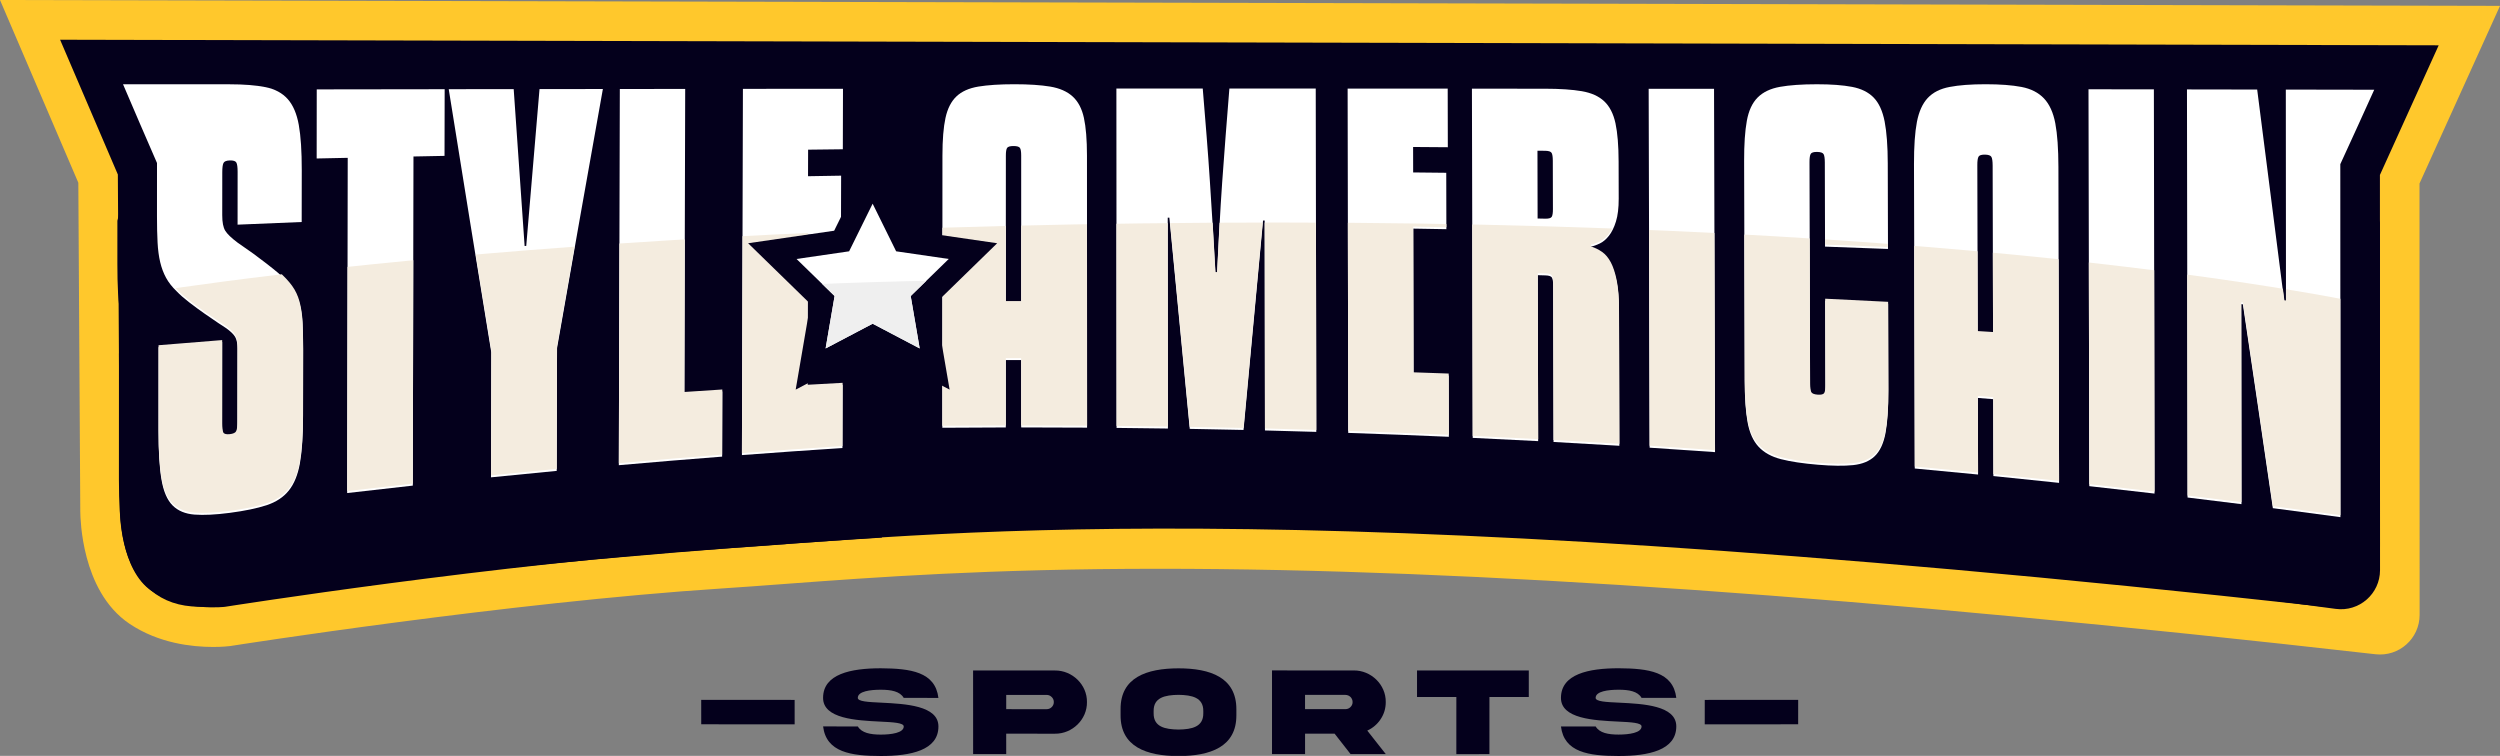
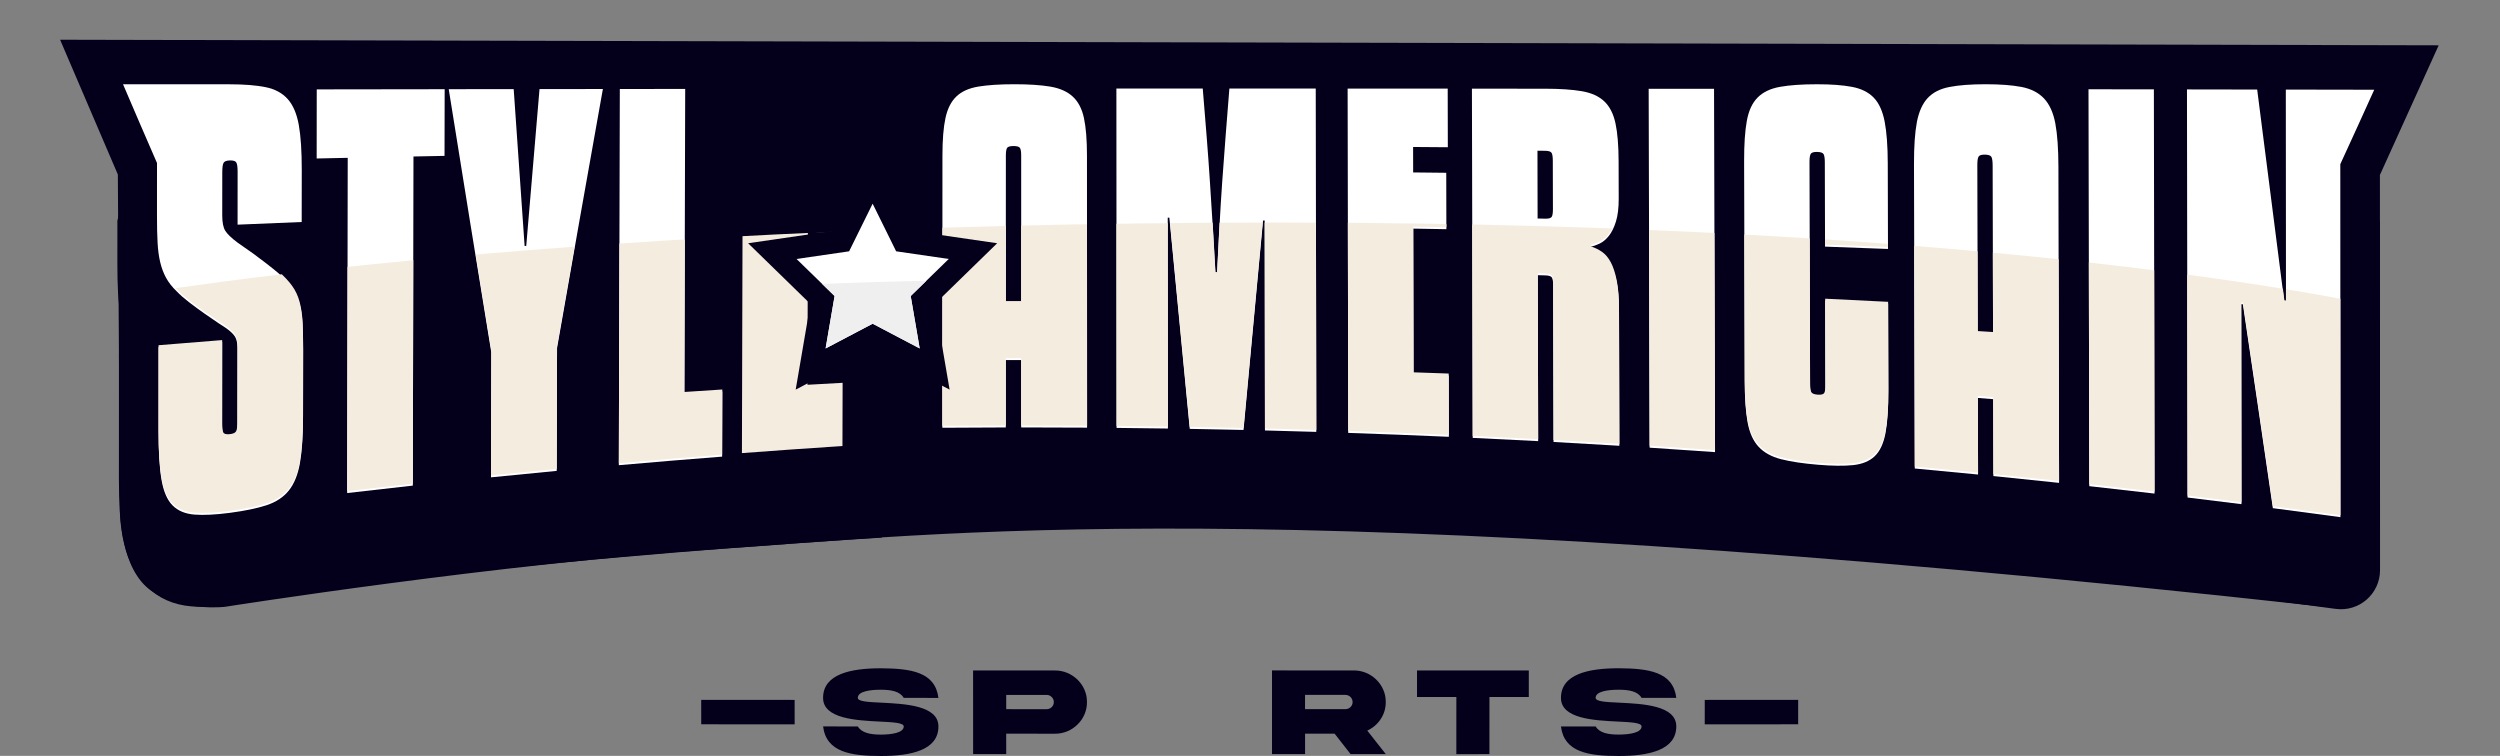
<svg xmlns="http://www.w3.org/2000/svg" xmlns:xlink="http://www.w3.org/1999/xlink" version="1.1" x="0px" y="0px" viewBox="0 0 1263.07 381.89" style="enable-background:new 0 0 1263.07 381.89;" xml:space="preserve">
  <rect x="0" y="0" width="1263.07" height="381.89" fill="#808080" stroke="none" />
  <style type="text/css">
	.st0{display:none;}
	.st1{display:inline;}
	.st2{display:inline;fill:#FFC82C;}
	.st3{display:inline;fill:#04001C;}
	.st4{fill:#04001C;}
	.st5{fill:#FFC82C;stroke:#FFC82C;stroke-width:20;stroke-miterlimit:10;}
	.st6{fill:#FFFFFF;}
	.st7{clip-path:url(#SVGID_00000031896210720808622260000001217204384355052945_);}
	.st8{fill:#F4ECDF;}
	.st9{clip-path:url(#SVGID_00000109740761500901039810000002610126428313354392_);fill:#EFEFEF;}
</style>
  <g id="Backcolors">
</g>
  <g id="Text_black" class="st0">
    <g class="st1">
      <g>
        <path d="M1350.92,22.58l-97.24-0.15l-26.68-0.04v0l-18.96-0.02l-4.32-0.01v0l-49.75-0.06l0.01,2.32     c-3.21-1.37-6.68-2.4-10.43-3.05c-5.93-1.01-12.96-1.51-21.52-1.51c-8.49,0-15.5,0.48-21.45,1.47     c-8.62,1.44-15.79,4.81-21.35,10.01c-0.09-0.08-0.17-0.18-0.26-0.26c-5.53-5.05-12.62-8.34-21.09-9.78     c-5.78-0.98-12.67-1.45-21.07-1.45c-8.71,0-15.84,0.46-21.79,1.4c-3.68,0.59-7.09,1.53-10.24,2.78l-0.01-2.1l-73.03-0.06     l0.01,4.19c-3.26-1.29-6.81-2.26-10.65-2.85c-5.89-0.91-12.98-1.35-21.69-1.35l-29.19-0.02v0l-12.19-0.01l-15.58-0.01v0     l-38.89-0.02v0l-10.47,0l-13.42-0.01v0l-57.96-0.02L662.87,22l0,2.07c-3.23-1.24-6.72-2.16-10.49-2.73     c-5.8-0.86-12.69-1.28-21.08-1.28c-8.39,0-15.28,0.42-21.09,1.28c-8.48,1.26-15.58,4.28-21.12,8.98     c-5.92,5.03-9.95,11.8-11.99,20.14c-1.42,5.79-2.11,12.86-2.11,21.68l-0.07,142.44l20.16-0.15c10.6-0.08,21.35-0.13,31.95-0.14     l3.96-0.01l4.72,0c10.67,0,21.51,0.03,32.23,0.09l7.21,0.04l7.65,0.07c8.62,0.07,17.23,0.17,25.85,0.28l5.86,0.08l5.13,0.08     c9.02,0.14,18.05,0.3,27.07,0.48l5.27,0.11l5.52,0.12c8.62,0.19,17.23,0.4,25.84,0.63l7.89,0.21l8.18,0.24     c16.8,0.5,33.84,1.09,50.66,1.74l6.13,0.24l5.87,0.24c10.91,0.45,21.99,0.94,32.95,1.46l7.73,0.37     c10.98,0.53,22.13,1.11,33.14,1.71l7.76,0.42l7.48,0.43c10.95,0.63,22.03,1.3,32.93,1.99l21.33,1.35l0-1.51     c2.73,1.18,5.68,2.13,8.82,2.85c5.86,1.34,12.94,2.3,21.64,2.95c4.52,0.33,8.68,0.5,12.37,0.5c3.13,0,6.04-0.12,8.68-0.36     c3.33-0.31,6.46-0.92,9.38-1.83l0.01,1.85l18.31,1.5c10.56,0.87,21.28,1.78,31.87,2.71l7.71,0.68c10.93,0.98,22.05,2,33.07,3.05     l7.82,0.75l7.38,0.72c10.93,1.07,21.98,2.19,32.85,3.32l8.15,0.85l8.47,0.91c8.98,0.96,18.11,1.97,27.15,2.98l7.76,0.87     l8.03,0.93c11.29,1.3,22.73,2.66,34.01,4.03l22.42,2.73l-0.06-176.35c5.01-9.71,10.04-19.53,14.97-29.26L1350.92,22.58z" />
      </g>
      <polygon points="458.81,167.21 356.99,220.73 376.44,107.36 294.07,27.07 407.9,10.53 458.81,-92.62 509.71,10.53 623.55,27.07     541.18,107.36 560.62,220.73   " />
      <path d="M335.67,126.85l0.11-37.75l0.82-0.01l0.2-66.99l-79.71,0.06v0l-2,0l-8.85,0.01v0l-26.37,0.02l0,0l-14.07,0.02l-21.74,0.02    v0l-48.49,0.05v0l-18.83,0.02l-23.09,0.03l0,0l-61.73,0.08c-1.1-0.28-2.22-0.53-3.37-0.73c-6.02-1.08-13.18-1.61-21.89-1.61H-78.8    l13.76,28.66c5,10.41,10.1,20.94,15.19,31.34l-0.01,19.33c0,4.93,0.11,9.31,0.34,13.01c0.29,4.71,0.93,8.87,1.95,12.7    c1.17,4.42,2.92,8.56,5.2,12.29c0.34,0.55,0.69,1.1,1.05,1.64l-7.74,0.57l-0.02,56.73c0,10.46,0.61,18.73,1.88,25.27    c1.86,9.6,5.86,17.2,11.86,22.56c6.07,5.45,13.82,8.54,23.04,9.18c1.75,0.12,3.61,0.18,5.56,0.18c0,0,0,0,0,0    c4.67,0,9.88-0.34,15.92-1.04c8.78-1.02,15.93-2.36,21.89-4.09c5.79-1.69,10.84-4.21,15.15-7.5l-0.01,5.04l22.11-2.29    c10.94-1.14,22.06-2.26,33.05-3.33l18.01-1.76v-0.01l21.34-1.93c10.97-0.99,22.1-1.96,33.08-2.89l15.66-1.32l15.6-1.23    c17.26-1.36,34.76-2.65,52-3.84l5.16-0.36l4.79-0.32c16.8-1.13,33.83-2.2,50.6-3.17l18.79-1.09l0.2-68.27L318.86,155l0.08-27.75    L335.67,126.85z" />
    </g>
  </g>
  <g id="Layer_7" class="st0">
    <polygon class="st2" points="458.81,189.8 330.43,257.29 354.95,114.34 251.09,13.11 394.62,-7.75 458.81,-137.81 523,-7.75    666.53,13.11 562.67,114.34 587.18,257.29  " />
    <path class="st2" d="M-6.74,273.55c-2.4,0-4.74-0.08-6.94-0.23c-13.77-0.96-25.54-5.76-35.01-14.25   c-9.32-8.33-15.43-19.66-18.14-33.65c-1.52-7.82-2.25-17.33-2.25-29.09l0.03-75.31l0.3-0.02c-0.33-2.37-0.57-4.82-0.73-7.38   c-0.25-4.1-0.38-8.89-0.38-14.23l0-14.7c-4.42-9.07-8.86-18.23-13.21-27.31l-27.52-57.31H6.65c9.91,0,18.23,0.63,25.43,1.93   c0.7,0.13,1.4,0.26,2.1,0.41l33.74-0.04l0,0l87.65-0.11v0.01l28.47-0.03l60.57-0.06l0,0.01l112.25-0.09l-0.32,106.8l-0.82,0.01   l-0.07,24.32l1.02-0.05l-0.32,108.13l-37.57,2.18c-16.72,0.97-33.69,2.03-50.42,3.16l-4.79,0.32l-5.12,0.35   c-17.15,1.18-34.58,2.47-51.81,3.83l-15.55,1.22l-15.6,1.32c-10.95,0.92-22.04,1.89-32.96,2.88l-19.77,1.79l-19.44,1.9   c-10.99,1.07-22.07,2.19-32.93,3.32l-31.03,3.22c-0.89,0.3-1.78,0.58-2.69,0.84c-7.05,2.05-15.28,3.6-25.17,4.75   C4.68,273.16-1.29,273.55-6.74,273.55z" />
    <path class="st2" d="M1296.46,274.32c-11.19-1.36-22.59-2.71-33.89-4.01l-8.04-0.93l-7.71-0.87c-8.96-1.01-18.07-2.01-27.05-2.97   l-8.47-0.91l-8.09-0.84c-10.83-1.13-21.85-2.24-32.73-3.31l-7.38-0.73l-7.77-0.74c-10.94-1.04-22.03-2.07-32.95-3.04l-7.7-0.68   c-10.53-0.92-21.21-1.83-31.74-2.69l-21.92-1.8c-0.76,0.1-1.53,0.18-2.3,0.25c-3.25,0.3-6.78,0.45-10.52,0.45   c-4.18,0-8.84-0.19-13.85-0.56c-9.71-0.72-17.77-1.83-24.62-3.4c-0.95-0.22-1.89-0.45-2.82-0.7l-24.14-1.53   c-10.84-0.69-21.88-1.36-32.81-1.99l-7.48-0.43l-7.7-0.42c-11.02-0.6-22.13-1.18-33.02-1.71l-7.71-0.37   c-10.96-0.52-22-1.01-32.81-1.45l-5.87-0.24l-6.09-0.24c-16.74-0.65-33.72-1.24-50.47-1.74l-8.18-0.24l-7.83-0.21   c-8.58-0.23-17.17-0.44-25.75-0.63l-5.52-0.12l-5.22-0.1c-8.99-0.18-17.98-0.34-26.97-0.48l-5.13-0.08l-5.82-0.08   c-8.58-0.11-17.17-0.21-25.75-0.28l-7.65-0.07l-7.15-0.04c-10.69-0.06-21.49-0.09-32.11-0.09l-4.72,0l-3.93,0.01   c-10.61,0.02-21.32,0.06-31.84,0.14l-40.32,0.3L555,72.14c0.01-10.42,0.88-19.06,2.68-26.42c3.06-12.52,9.27-22.83,18.47-30.64   c8.43-7.15,18.9-11.7,31.12-13.51c6.79-1.01,14.65-1.5,24.03-1.5c9.38,0,17.23,0.49,24.01,1.49c0.88,0.13,1.74,0.28,2.61,0.44   l63.79,0.01l81.86,0.02l95.86,0.05c4.41,0,8.48,0.11,12.25,0.33l0-0.32l97.72,0.07c0.82-0.16,1.64-0.31,2.47-0.44   c7.01-1.11,15.16-1.65,24.93-1.65c9.53,0,17.51,0.57,24.4,1.73c6.54,1.11,12.56,3.02,18.03,5.72c5.47-2.7,11.5-4.6,18.04-5.7   c7.05-1.18,15.14-1.75,24.75-1.75c9.69,0,17.84,0.59,24.89,1.79c0.77,0.13,1.54,0.28,2.3,0.44l104.5,0.14l129.76,0.19l-29.42,58   c-4.21,8.29-8.5,16.7-12.81,25.06l0.06,194.08L1296.46,274.32z" />
  </g>
  <g id="back_black">
</g>
  <g id="Layer_8">
</g>
  <g id="Layer_9" class="st0">
    <path class="st2" d="M1317.62,334.33c-185.23-34.66-461.92-43.8-682.27-47.89c-7.27-0.14-15.09-0.2-23.23-0.2   c-207.05,0-625.44,43.79-629.65,44.23l-9.73,1.02l-6.78-7.06c-1.53-1.59-3.87-3.44-6.35-5.41c-9.84-7.79-26.32-20.84-26.8-47.99   l-3.35-181.55l-38.51-88.97l29.96-0.45c188.14-2.82,389.63-4.24,598.89-4.24c470.48,0,828.44,7.27,832,7.35l30.55,0.63   l-40.97,88.76l-0.1,156.81l0.03,89.39L1317.62,334.33z" />
-     <path class="st3" d="M-47.2,270.68c0.42,23.51,17.58,29.49,27.58,39.9c0,0,454.69-47.86,655.34-44.13   c200.66,3.73,490.5,11.73,685.58,48.23l-0.02-65.31l0.1-161.19l30-65c0,0-688.35-14.2-1430.18-3.1l28.18,65.1L-47.2,270.68z" />
  </g>
  <g id="Text_black_00000065761426668802235210000007844292624737501352_" class="st0">
    <g class="st1">
      <path class="st4" d="M1261.92,22.89l-97.24-0.16l-26.68-0.04v0l-18.96-0.03l-4.32-0.01v0l-49.75-0.07l0.01,2.61    c-3.21-1.54-6.68-2.7-10.43-3.42c-5.93-1.14-12.96-1.69-21.52-1.69c-8.49,0-15.5,0.54-21.45,1.66    c-8.62,1.62-15.79,5.41-21.35,11.26c-0.09-0.09-0.17-0.2-0.26-0.29c-5.53-5.68-12.62-9.38-21.09-10.99    c-5.78-1.1-12.67-1.63-21.07-1.63c-8.71,0-15.84,0.51-21.79,1.57c-3.68,0.66-7.09,1.72-10.24,3.13l-0.01-2.36l-73.03-0.06    l0.01,4.71c-3.26-1.45-6.81-2.54-10.65-3.21c-5.89-1.02-12.98-1.52-21.69-1.52l-29.19-0.02v0l-12.19-0.01l-15.58-0.01v0    l-38.89-0.02v0l-10.47,0l-13.42-0.01v0l-57.96-0.02l-58.84-0.01l0,2.33c-3.23-1.4-6.72-2.43-10.49-3.06    c-5.8-0.97-12.69-1.44-21.08-1.44c-8.39,0-15.28,0.47-21.09,1.44c-8.48,1.42-15.58,4.81-21.12,10.09    c-5.92,5.65-9.95,13.27-11.99,22.65c-1.42,6.51-2.11,14.46-2.11,24.38l-0.07,160.15l20.16-0.17c10.6-0.09,21.35-0.14,31.95-0.16    l3.96-0.01l4.72,0c10.67,0,21.51,0.04,32.23,0.11l7.21,0.05l7.65,0.07c8.62,0.08,17.23,0.19,25.85,0.32l5.86,0.09l5.13,0.09    c9.02,0.16,18.05,0.34,27.07,0.54l5.27,0.12l5.52,0.14c8.62,0.22,17.23,0.45,25.84,0.71l7.89,0.24l8.18,0.27    c16.8,0.56,33.84,1.22,50.66,1.96l6.13,0.27l5.87,0.27c10.91,0.51,21.99,1.06,32.95,1.64l7.73,0.42    c10.98,0.6,22.13,1.25,33.14,1.93l7.76,0.48l7.48,0.48c10.95,0.71,22.03,1.46,32.93,2.24l21.33,1.52l0-1.7    c2.73,1.33,5.68,2.4,8.82,3.21c5.86,1.51,12.94,2.59,21.64,3.31c4.52,0.38,8.68,0.57,12.37,0.57c3.13,0,6.04-0.14,8.68-0.41    c3.33-0.35,6.46-1.04,9.38-2.05l0.01,2.08l18.31,1.69c10.56,0.97,21.28,2,31.87,3.04l7.71,0.77c10.93,1.1,22.05,2.25,33.07,3.43    l7.82,0.84l7.38,0.82c10.93,1.21,21.98,2.46,32.85,3.74l8.15,0.96l8.47,1.02c8.98,1.08,18.11,2.21,27.15,3.35l7.76,0.98l8.03,1.04    c11.29,1.46,22.73,2.99,34.01,4.53l22.42,3.07l-0.06-198.28c5.01-10.92,10.04-21.96,14.97-32.9L1261.92,22.89z" />
      <path class="st4" d="M474.67,140.12l0.11-42.44l0.82-0.01l0.2-75.32l-79.71,0.07v0l-2,0l-8.85,0.01v0l-26.37,0.03l0,0l-14.07,0.02    l-21.74,0.02v0l-48.49,0.06v0l-18.83,0.03l-23.09,0.03l0,0l-61.73,0.09c-1.1-0.31-2.22-0.59-3.37-0.82    c-6.02-1.22-13.18-1.81-21.89-1.81H60.2l13.76,32.22c5,11.71,10.1,23.54,15.19,35.24l-0.01,21.73c0,5.55,0.11,10.47,0.34,14.62    c0.29,5.29,0.93,9.97,1.95,14.28c1.17,4.97,2.92,9.63,5.2,13.82c0.34,0.62,0.69,1.23,1.05,1.84l-7.74,0.64l-0.02,63.79    c0,11.76,0.61,21.06,1.88,28.42c1.86,10.79,5.86,19.34,11.86,25.37c6.07,6.13,13.82,9.6,23.04,10.32    c1.75,0.14,3.61,0.21,5.56,0.21c0,0,0,0,0,0c4.67,0,9.88-0.38,15.92-1.17c8.78-1.15,15.93-2.65,21.89-4.6    c5.79-1.9,10.84-4.73,15.15-8.43l-0.01,5.67l22.11-2.58c10.94-1.28,22.06-2.54,33.05-3.74l18.01-1.98v-0.01l21.34-2.17    c10.97-1.12,22.1-2.21,33.08-3.25l15.66-1.48l15.6-1.38c17.26-1.53,34.76-2.98,52-4.32l5.16-0.4l4.79-0.36    c16.8-1.27,33.83-2.47,50.6-3.56l18.79-1.22l0.2-76.75l-17.75,0.96l0.08-31.2L474.67,140.12z" />
    </g>
  </g>
  <g id="Text_white">
</g>
  <g id="Text_Grey">
</g>
  <g id="Star">
    <g>
-       <path class="st5" d="M1201.33,320.61c-256.69-29.1-457.99-43.25-615.39-43.25c-86.9,0-144.3,4.28-190.41,7.71    c-11.09,0.83-21.56,1.61-31.54,2.26c-108.47,7.07-247.39,28.9-248.78,29.12l-0.34,0.05c-0.3,0.04-3.02,0.36-7.15,0.36    c-9.89,0-24.26-1.72-36.58-9.92c-19.71-13.12-20.55-44.99-20.58-48.58l-1-168.11L15.18,10.04l1232.4,2.89l-35.18,77.62    l0.06,220.12C1212.46,316.64,1207.26,321.28,1201.33,320.61L1201.33,320.61z" />
      <path class="st4" d="M113.65,306.58c0,0,139.49-22.04,249.69-29.23c107.91-7.03,274.58-29.88,807.2,28.82    c18.38,2.03,31.92-11.71,31.91-30.21l-0.05-187.57l29.69-65.5L30.36,20.07l29.18,68.1l1.02,170.11c0,0,0.25,29.78,16.12,40.33    S113.65,306.58,113.65,306.58z" />
      <g>
        <path class="st4" d="M1207.53,47.17l-72.69-0.45l-26.68-0.04v0l-18.96-0.03l-4.32-0.01v0l-49.75-0.07l0.01,2.61     c-3.21-1.54-6.68-2.7-10.43-3.42c-5.93-1.14-12.96-1.69-21.52-1.69c-8.49,0-15.5,0.54-21.45,1.66     c-8.62,1.62-15.79,5.41-21.35,11.26c-0.09-0.09-0.17-0.2-0.26-0.29c-5.53-5.68-12.62-9.38-21.09-10.99     c-5.78-1.1-12.67-1.63-21.07-1.63c-8.71,0-15.84,0.51-21.79,1.57c-3.68,0.66-7.09,1.72-10.24,3.13l-0.01-2.36l-73.03-0.06     l0.01,4.71c-3.26-1.45-6.81-2.54-10.65-3.21c-5.89-1.02-12.98-1.52-21.69-1.52l-29.19-0.02v0l-12.19-0.01l-15.58-0.01v0     l-38.89-0.02v0l-10.47,0l-13.42-0.01v0l-57.96-0.02l-58.84-0.01l0,2.33c-3.23-1.4-6.72-2.43-10.49-3.06     c-5.8-0.97-12.69-1.44-21.08-1.44c-8.39,0-15.28,0.47-21.09,1.44c-8.48,1.42-15.58,4.81-21.12,10.09     c-5.92,5.65-9.95,13.27-11.99,22.65c-1.42,6.51-2.11,14.46-2.11,24.38l-0.07,160.15l20.16-0.17c10.6-0.09,21.35-0.14,31.95-0.16     l3.96-0.01l4.72,0c10.67,0,21.51,0.04,32.23,0.11l7.21,0.05l7.65,0.07c8.62,0.08,17.23,0.19,25.85,0.32l5.86,0.09l5.13,0.09     c9.02,0.16,18.05,0.34,27.07,0.54l5.27,0.12l5.52,0.14c8.62,0.22,17.23,0.45,25.84,0.71l7.89,0.24l8.18,0.27     c16.8,0.56,33.84,1.22,50.66,1.96l6.13,0.27l5.87,0.27c10.91,0.51,21.99,1.06,32.95,1.64l7.73,0.42     c10.98,0.6,22.13,1.25,33.14,1.93l7.76,0.48l7.48,0.48c10.95,0.71,22.03,1.46,32.93,2.24l21.33,1.52l0-1.7     c2.73,1.33,5.68,2.4,8.82,3.21c5.86,1.51,12.94,2.59,21.64,3.31c4.52,0.38,8.68,0.57,12.37,0.57c3.13,0,6.04-0.14,8.68-0.41     c3.33-0.35,6.46-1.04,9.38-2.05l0.01,2.08l18.31,1.69c10.56,0.97,21.28,2,31.87,3.04l7.71,0.77c10.93,1.1,22.05,2.25,33.07,3.43     l7.82,0.84l7.38,0.82c10.93,1.21,21.98,2.46,32.85,3.74l8.15,0.96l8.47,1.02c8.98,1.08,18.11,2.21,27.15,3.35l7.76,0.98     l8.03,1.04c11.29,1.46,22.73,2.99,34.01,4.53l0,0c11.86,1.62,22.42-7.6,22.42-19.57l-0.05-175.65     c-5.86-13.22-7.79-27.29-2.86-38.22L1207.53,47.17z" />
        <path class="st4" d="M444.82,164.12l0.11-42.44l0.82-0.01l0.2-75.32l-79.71,0.07v0l-2,0l-8.85,0.01v0l-26.37,0.03l0,0     l-14.07,0.02l-21.74,0.02v0l-48.49,0.06v0l-18.83,0.03l-23.09,0.03l0,0l-61.73,0.09c-1.1-0.31-2.22-0.59-3.37-0.82     c-6.02-1.22-13.18-1.81-21.89-1.81l-62.27,0.1l9,29c5,11.71,0,24-3.23,38.36l-0.01,21.73c0,5.55,0.11,10.47,0.34,14.62     c0.29,5.29,0.93,9.97,1.95,14.28c1.17,4.97,2.92,9.63,5.2,13.82c0.34,0.62,0.69,1.23,1.05,1.84l-7.74,0.64l-0.02,63.79     c0,11.76,0.61,21.06,1.88,28.42c1.86,10.79,5.86,19.34,11.86,25.37c6.07,6.13,13.82,9.6,23.04,10.32     c1.75,0.14,3.61,0.21,5.56,0.21c0,0,0,0,0,0c4.67,0,9.88-0.38,15.92-1.17c8.78-1.15,15.93-2.65,21.89-4.6     c5.79-1.9,10.84-4.73,15.15-8.43l-0.01,5.67l22.11-2.58c10.94-1.28,22.06-2.54,33.05-3.74l18.01-1.98v-0.01l21.34-2.17     c10.97-1.12,22.1-2.21,33.08-3.25l15.66-1.48l15.6-1.38c17.26-1.53,34.76-2.98,52-4.32l5.16-0.4l4.79-0.36     c16.8-1.27,33.83-2.47,50.6-3.56l18.79-1.22l0.2-76.75l-17.75,0.96l0.08-31.2L444.82,164.12z" />
      </g>
      <g>
        <g>
          <path class="st6" d="M512.46,42.56c7.34,0,13.39,0.4,18.14,1.19c4.76,0.8,8.53,2.46,11.32,4.99c2.79,2.53,4.69,6.15,5.71,10.84      c1.02,4.7,1.53,11.03,1.54,18.98c0.02,45.83,0.03,91.67,0.05,137.5c-11.1-0.07-22.2-0.11-33.3-0.11c0-11.34,0-22.69,0-34.03      c-2.59,0-5.17,0-7.76,0.01c0,11.34,0,22.69,0,34.03c-10.69,0.02-21.38,0.07-32.07,0.16c0.02-45.85,0.04-91.7,0.06-137.55      c0-7.95,0.52-14.28,1.54-18.99c1.02-4.7,2.86-8.32,5.51-10.85c2.65-2.53,6.35-4.19,11.11-4.99      C499.07,42.96,505.12,42.56,512.46,42.56z M508.17,153.11c2.59,0,5.17,0,7.76,0c0-24.85,0-49.71,0-74.56      c0-1.88-0.2-3.14-0.61-3.79c-0.41-0.65-1.5-0.98-3.26-0.98c-1.77,0-2.85,0.33-3.26,0.98c-0.41,0.65-0.61,1.92-0.61,3.79      C508.18,103.4,508.17,128.25,508.17,153.11z" />
          <path class="st6" d="M665.03,218.2c-8.65-0.26-17.29-0.5-25.94-0.72c-0.05-35.35-0.09-70.7-0.14-106.05      c-0.27,0-0.54-0.01-0.82-0.01c-3.29,35.31-6.58,70.58-9.87,105.8c-9.05-0.21-18.11-0.39-27.17-0.54      c-3.44-35.61-6.87-71.18-10.3-106.71c-0.27,0-0.54,0-0.82,0c0.03,35.51,0.06,71.03,0.09,106.54      c-8.65-0.13-17.29-0.24-25.94-0.32c-0.03-57.15-0.06-114.3-0.09-171.46c14.54,0,29.09,0,43.63,0.01      c0.69,8.28,1.34,16.3,1.96,24.07c0.62,7.77,1.17,15.44,1.66,22.99c0.48,7.56,0.97,15.19,1.45,22.89      c0.48,7.71,0.93,15.63,1.35,23.77c0.27,0,0.54,0.01,0.82,0.01c0.4-8.13,0.8-16.05,1.2-23.75c0.4-7.7,0.87-15.33,1.4-22.88      c0.53-7.55,1.1-15.22,1.71-23c0.6-7.77,1.24-15.81,1.91-24.1c14.54,0,29.09,0.01,43.63,0.01      C664.85,102.57,664.94,160.38,665.03,218.2z" />
          <path class="st6" d="M732,220.68c-16.94-0.74-33.89-1.4-50.84-1.97c-0.1-57.98-0.2-115.97-0.3-173.95      c16.85,0.01,33.71,0.02,50.56,0.02c0.02,9.87,0.04,19.74,0.06,29.61c-5.85-0.05-11.69-0.09-17.54-0.13      c0.01,4.29,0.02,8.57,0.03,12.86c5.57,0.06,11.15,0.12,16.72,0.18c0.02,9.5,0.04,18.99,0.06,28.49      c-5.58-0.1-11.15-0.2-16.73-0.29c0.05,24.54,0.1,49.07,0.15,73.61c5.92,0.2,11.84,0.4,17.76,0.62      C731.96,200.05,731.98,210.36,732,220.68z" />
          <path class="st6" d="M777.12,222.87c-11.02-0.59-22.04-1.13-33.07-1.64c-0.13-58.81-0.26-117.62-0.39-176.43      c12.3,0.01,24.6,0.01,36.9,0.02c7.61,0.01,13.83,0.43,18.66,1.26c4.83,0.84,8.6,2.55,11.33,5.14c2.72,2.59,4.6,6.28,5.64,11.08      c1.03,4.8,1.56,11.24,1.58,19.3c0.02,6.24,0.03,12.48,0.05,18.72c0.01,4.72-0.46,8.59-1.4,11.61c-0.94,3.02-2.13,5.42-3.55,7.21      c-1.42,1.79-2.95,3.08-4.58,3.87c-1.63,0.79-3.13,1.32-4.48,1.59c0,0.3,0,0.61,0,0.91c2.04,0.66,3.91,1.58,5.62,2.77      c1.7,1.19,3.17,2.94,4.4,5.25c1.23,2.32,2.22,5.35,2.98,9.11c0.76,3.76,1.15,8.53,1.16,14.31c0.06,22.76,0.12,45.51,0.18,68.27      c-11.09-0.68-22.17-1.33-33.26-1.93c-0.06-26.36-0.13-52.71-0.19-79.07c0-1.96-0.21-3.28-0.62-3.97      c-0.41-0.69-1.5-1.06-3.27-1.11c-1.29-0.04-2.58-0.07-3.88-0.11C776.98,166.97,777.05,194.92,777.12,222.87z M776.84,110.4      c1.29,0.03,2.58,0.05,3.88,0.08c1.77,0.04,2.85-0.28,3.26-0.95c0.41-0.67,0.61-1.98,0.6-3.94c-0.02-8.13-0.04-16.27-0.06-24.4      c0-1.96-0.21-3.28-0.62-3.96c-0.41-0.68-1.5-1.03-3.26-1.05c-1.29-0.01-2.58-0.03-3.87-0.04      C776.79,87.56,776.82,98.98,776.84,110.4z" />
          <path class="st6" d="M866.48,228.43c-11.01-0.79-22.03-1.54-33.05-2.25c-0.16-60.44-0.32-120.89-0.48-181.33      c11.01,0.01,22.02,0.02,33.03,0.03C866.15,106.07,866.32,167.25,866.48,228.43z" />
          <path class="st6" d="M914.5,194.91c0.01,2.05,0.21,3.45,0.62,4.19c0.41,0.74,1.5,1.17,3.27,1.29c1.77,0.12,2.85-0.16,3.26-0.85      c0.41-0.69,0.61-2.06,0.6-4.12c-0.04-14.5-0.08-29-0.12-43.51c10.6,0.51,21.2,1.03,31.8,1.58c0.04,14.71,0.08,29.42,0.12,44.13      c0.02,9.01-0.47,16.12-1.47,21.34c-1,5.22-2.83,9.08-5.47,11.57c-2.64,2.5-6.27,3.98-10.89,4.46      c-4.62,0.48-10.53,0.41-17.73-0.19c-7.61-0.63-13.83-1.57-18.66-2.81c-4.83-1.24-8.61-3.33-11.33-6.27      c-2.73-2.93-4.58-7.01-5.54-12.22c-0.97-5.21-1.46-12.09-1.48-20.66c-0.1-37.16-0.2-74.32-0.3-111.48      c-0.02-8.41,0.43-15.19,1.37-20.32c0.93-5.14,2.76-9.07,5.47-11.79c2.71-2.72,6.48-4.52,11.3-5.38      c4.82-0.86,11.04-1.3,18.65-1.3c7.2,0,13.12,0.44,17.74,1.32c4.62,0.88,8.26,2.68,10.92,5.41c2.66,2.74,4.5,6.76,5.54,12.07      c1.03,5.31,1.56,12.39,1.58,21.24c0.04,14.39,0.08,28.78,0.11,43.17c-10.6-0.41-21.2-0.8-31.8-1.18      c-0.04-14.18-0.08-28.37-0.11-42.55c-0.01-2.06-0.21-3.45-0.62-4.17c-0.41-0.72-1.5-1.09-3.26-1.12      c-1.77-0.03-2.85,0.31-3.26,1.02c-0.4,0.7-0.61,2.09-0.6,4.14C914.3,119.56,914.4,157.24,914.5,194.91z" />
          <path class="st6" d="M1003.18,42.56c7.34,0,13.39,0.46,18.15,1.37c4.76,0.92,8.54,2.84,11.33,5.78c2.79,2.94,4.7,7.14,5.74,12.6      c1.03,5.46,1.55,12.82,1.57,22.04c0.11,53.2,0.22,106.4,0.33,159.61c-11.06-1.19-22.12-2.33-33.19-3.44      c-0.03-12.95-0.06-25.9-0.09-38.85c-2.58-0.21-5.16-0.41-7.74-0.62c0.03,12.9,0.06,25.8,0.09,38.7      c-10.66-1.05-21.32-2.07-31.98-3.05c-0.13-51.28-0.26-102.56-0.39-153.85c-0.02-8.9,0.47-15.97,1.47-21.22      c1.01-5.25,2.83-9.29,5.47-12.12c2.64-2.83,6.34-4.7,11.1-5.59C989.79,43.01,995.84,42.56,1003.18,42.56z M999.2,168.26      c2.58,0.16,5.16,0.33,7.74,0.49c-0.07-28.37-0.13-56.75-0.2-85.12c-0.01-2.14-0.21-3.59-0.62-4.34      c-0.41-0.75-1.5-1.14-3.26-1.17c-1.77-0.03-2.85,0.32-3.26,1.05c-0.41,0.73-0.61,2.17-0.6,4.3      C999.07,111.74,999.13,140,999.2,168.26z" />
          <path class="st6" d="M1088.53,249.37c-10.99-1.29-21.97-2.54-32.97-3.75c-0.13-66.84-0.26-133.68-0.39-200.52      c11.01,0.02,22.02,0.03,33.03,0.05C1088.31,113.22,1088.42,181.29,1088.53,249.37z" />
          <path class="st6" d="M1182.45,261.29c-11.38-1.56-22.75-3.07-34.14-4.55c-5.04-34.65-10.09-68.99-15.15-103.01      c-0.27-0.02-0.54-0.04-0.81-0.05c0.04,33.68,0.07,67.36,0.11,101.04c-9.08-1.15-18.16-2.27-27.25-3.36      c-0.1-68.73-0.2-137.45-0.29-206.18c11.82,0.02,23.65,0.04,35.47,0.06c4.59,35.54,9.17,71.37,13.74,107.5      c0.27,0.02,0.54,0.04,0.81,0.05c-0.03-35.84-0.05-71.69-0.08-107.53c14.89,0.02,29.78,0.05,44.67,0.08      c-5.72,12.67-11.43,25.2-17.14,37.6C1182.41,142.38,1182.43,201.83,1182.45,261.29z" />
        </g>
        <g>
          <path class="st6" d="M151.34,153.42c-0.81-3-2.06-5.67-3.76-8.02c-1.7-2.35-4.03-4.84-7.02-7.48c-1.76-1.48-3.76-3.09-6-4.82      c-2.24-1.73-4.37-3.34-6.41-4.83c-2.03-1.49-3.8-2.73-5.29-3.72c-1.49-0.99-2.44-1.65-2.85-1.99c-3.12-2.34-5.19-4.34-6.21-5.99      c-1.02-1.65-1.52-4.26-1.52-7.84c0.01-7.23,0.01-14.47,0.02-21.7c0-2.32,0.21-3.89,0.62-4.7c0.41-0.81,1.49-1.24,3.26-1.28      c1.76-0.04,2.85,0.33,3.26,1.13c0.41,0.79,0.61,2.34,0.61,4.65c-0.01,8.89-0.02,17.78-0.02,26.67      c10.79-0.46,21.59-0.91,32.39-1.34c0.01-8.72,0.02-17.44,0.04-26.16c0.01-9.59-0.49-17.21-1.5-22.87      c-1.01-5.66-2.88-10.01-5.59-13.07c-2.72-3.05-6.45-5.07-11.2-6.03c-4.76-0.96-10.87-1.45-18.35-1.45c-12.16,0-24.33,0-36.49,0      c-5.72,0-11.45,0-17.17,0c5.72,13.4,11.44,26.66,17.16,39.77c0,1.87,0,3.74,0,5.61c0,7.11,0,14.22-0.01,21.33      c0,5.11,0.1,9.52,0.3,13.25c0.2,3.73,0.64,7.03,1.32,9.9c0.68,2.88,1.66,5.5,2.95,7.88c1.29,2.38,3.08,4.67,5.39,6.87      c1.63,1.71,3.73,3.56,6.31,5.55c2.57,1.99,5.15,3.88,7.73,5.68c2.57,1.8,4.88,3.38,6.92,4.74c2.03,1.37,3.32,2.21,3.86,2.53      c2.3,1.61,3.86,3.1,4.68,4.46c0.81,1.36,1.22,3.37,1.22,6.04c-0.01,12.62-0.02,25.25-0.04,37.87c0,2.31-0.21,3.89-0.61,4.73      c-0.41,0.84-1.49,1.36-3.26,1.55c-1.76,0.19-2.85-0.1-3.25-0.85c-0.41-0.76-0.61-2.3-0.61-4.62      c0.01-14.02,0.02-28.04,0.03-42.06c-10.72,0.84-21.43,1.71-32.15,2.6c0,14.3-0.01,28.6-0.01,42.9c0,10.2,0.5,18.25,1.52,24.13      c1.01,5.88,2.87,10.19,5.58,12.91c2.71,2.73,6.4,4.26,11.07,4.63c4.67,0.36,10.6,0.07,17.78-0.87      c7.59-0.99,13.79-2.28,18.6-3.85c4.81-1.58,8.58-4.06,11.29-7.45c2.71-3.39,4.59-8.02,5.61-13.89      c1.02-5.87,1.54-13.59,1.56-23.18c0.02-11.16,0.03-22.32,0.05-33.47c0.01-5.4-0.09-9.97-0.29-13.71      C152.65,159.79,152.15,156.43,151.34,153.42z" />
          <path class="st6" d="M159.99,80.07c5.23-0.11,10.46-0.22,15.69-0.33c-0.09,56.45-0.19,112.91-0.28,169.36      c11.05-1.29,22.11-2.54,33.17-3.76c0.11-55.43,0.22-110.86,0.33-166.28c5.23-0.1,10.46-0.21,15.69-0.31      c0.02-11.23,0.05-22.45,0.07-33.68c-21.54,0.03-43.09,0.06-64.63,0.09C160.03,56.8,160.01,68.43,159.99,80.07z" />
          <path class="st6" d="M265.87,124.25c-0.27,0.01-0.54,0.02-0.82,0.03c-1.84-26.35-3.68-52.76-5.52-79.26      c-10.94,0.01-21.88,0.03-32.82,0.04c7.18,44.85,14.34,89.19,21.51,133.04c-0.05,21.02-0.1,42.04-0.15,63.06      c11.06-1.13,22.13-2.21,33.2-3.26c0.05-20.67,0.1-41.35,0.16-62.02c7.72-44.12,15.44-87.74,23.16-130.91      c-10.67,0.01-21.34,0.02-32.01,0.04C270.34,71.34,268.1,97.75,265.87,124.25z" />
          <path class="st6" d="M346.18,44.93c-11.01,0.01-22.02,0.02-33.03,0.04c-0.17,63.35-0.33,126.71-0.5,190.06      c17.39-1.54,34.79-2.98,52.19-4.33c0.03-10.97,0.06-21.95,0.09-32.92c-6.39,0.41-12.78,0.83-19.17,1.26      C345.9,147.66,346.04,96.3,346.18,44.93z" />
-           <path class="st6" d="M407.95,195.4c0.07-25.59,0.14-51.18,0.21-76.77c5.57-0.16,11.15-0.31,16.72-0.46      c0.03-9.81,0.05-19.61,0.08-29.42c-5.57,0.09-11.15,0.19-16.72,0.28c0.01-4.47,0.02-8.94,0.04-13.41      c5.84-0.07,11.69-0.14,17.54-0.21c0.03-10.19,0.05-20.37,0.08-30.56c-16.85,0.01-33.71,0.03-50.56,0.04      c-0.17,61.68-0.34,123.35-0.5,185.03c16.93-1.28,33.86-2.47,50.79-3.58c0.03-10.64,0.06-21.29,0.08-31.93      C419.78,194.74,413.87,195.07,407.95,195.4z" />
        </g>
      </g>
      <g>
        <defs>
-           <path id="SVGID_1_" d="M53.53,151.17c0,0,207.58-38.74,592.97-38.74s566.03,44.74,566.03,44.74v173l-1159-24V151.17z" />
+           <path id="SVGID_1_" d="M53.53,151.17c0,0,207.58-38.74,592.97-38.74s566.03,44.74,566.03,44.74v173l-1159-24z" />
        </defs>
        <clipPath id="SVGID_00000043455112491691442950000002643899127923469230_">
          <use xlink:href="#SVGID_1_" style="overflow:visible;" />
        </clipPath>
        <g style="clip-path:url(#SVGID_00000043455112491691442950000002643899127923469230_);">
          <g>
            <path class="st8" d="M512.46,41.56c7.34,0,13.39,0.4,18.14,1.19c4.76,0.8,8.53,2.46,11.32,4.99c2.79,2.53,4.69,6.15,5.71,10.84       c1.02,4.7,1.53,11.03,1.54,18.98c0.02,45.83,0.03,91.67,0.05,137.5c-11.1-0.07-22.2-0.11-33.3-0.11c0-11.34,0-22.69,0-34.03       c-2.59,0-5.17,0-7.76,0.01c0,11.34,0,22.69,0,34.03c-10.69,0.02-21.38,0.07-32.07,0.16c0.02-45.85,0.04-91.7,0.06-137.55       c0-7.95,0.52-14.28,1.54-18.99c1.02-4.7,2.86-8.32,5.51-10.85c2.65-2.53,6.35-4.19,11.11-4.99       C499.07,41.96,505.12,41.56,512.46,41.56z M508.17,152.11c2.59,0,5.17,0,7.76,0c0-24.85,0-49.71,0-74.56       c0-1.88-0.2-3.14-0.61-3.79c-0.41-0.65-1.5-0.98-3.26-0.98c-1.77,0-2.85,0.33-3.26,0.98c-0.41,0.65-0.61,1.92-0.61,3.79       C508.18,102.4,508.17,127.25,508.17,152.11z" />
            <path class="st8" d="M665.03,217.2c-8.65-0.26-17.29-0.5-25.94-0.72c-0.05-35.35-0.09-70.7-0.14-106.05       c-0.27,0-0.54-0.01-0.82-0.01c-3.29,35.31-6.58,70.58-9.87,105.8c-9.05-0.21-18.11-0.39-27.17-0.54       c-3.44-35.61-6.87-71.18-10.3-106.71c-0.27,0-0.54,0-0.82,0c0.03,35.51,0.06,71.03,0.09,106.54       c-8.65-0.13-17.29-0.24-25.94-0.32c-0.03-57.15-0.06-114.3-0.09-171.46c14.54,0,29.09,0,43.63,0.01       c0.69,8.28,1.34,16.3,1.96,24.07c0.62,7.77,1.17,15.44,1.66,22.99c0.48,7.56,0.97,15.19,1.45,22.89       c0.48,7.71,0.93,15.63,1.35,23.77c0.27,0,0.54,0.01,0.82,0.01c0.4-8.13,0.8-16.05,1.2-23.75c0.4-7.7,0.87-15.33,1.4-22.88       c0.53-7.55,1.1-15.22,1.71-23c0.6-7.77,1.24-15.81,1.91-24.1c14.54,0,29.09,0.01,43.63,0.01       C664.85,101.57,664.94,159.38,665.03,217.2z" />
            <path class="st8" d="M732,219.68c-16.94-0.74-33.89-1.4-50.84-1.97c-0.1-57.98-0.2-115.97-0.3-173.95       c16.85,0.01,33.71,0.02,50.56,0.02c0.02,9.87,0.04,19.74,0.06,29.61c-5.85-0.05-11.69-0.09-17.54-0.13       c0.01,4.29,0.02,8.57,0.03,12.86c5.57,0.06,11.15,0.12,16.72,0.18c0.02,9.5,0.04,18.99,0.06,28.49       c-5.58-0.1-11.15-0.2-16.73-0.29c0.05,24.54,0.1,49.07,0.15,73.61c5.92,0.2,11.84,0.4,17.76,0.62       C731.96,199.05,731.98,209.36,732,219.68z" />
            <path class="st8" d="M777.12,221.87c-11.02-0.59-22.04-1.13-33.07-1.64c-0.13-58.81-0.26-117.62-0.39-176.43       c12.3,0.01,24.6,0.01,36.9,0.02c7.61,0.01,13.83,0.43,18.66,1.26c4.83,0.84,8.6,2.55,11.33,5.14c2.72,2.59,4.6,6.28,5.64,11.08       c1.03,4.8,1.56,11.24,1.58,19.3c0.02,6.24,0.03,12.48,0.05,18.72c0.01,4.72-0.46,8.59-1.4,11.61       c-0.94,3.02-2.13,5.42-3.55,7.21c-1.42,1.79-2.95,3.08-4.58,3.87c-1.63,0.79-3.13,1.32-4.48,1.59c0,0.3,0,0.61,0,0.91       c2.04,0.66,3.91,1.58,5.62,2.77c1.7,1.19,3.17,2.94,4.4,5.25c1.23,2.32,2.22,5.35,2.98,9.11c0.76,3.76,1.15,8.53,1.16,14.31       c0.06,22.76,0.12,45.51,0.18,68.27c-11.09-0.68-22.17-1.33-33.26-1.93c-0.06-26.36-0.13-52.71-0.19-79.07       c0-1.96-0.21-3.28-0.62-3.97c-0.41-0.69-1.5-1.06-3.27-1.11c-1.29-0.04-2.58-0.07-3.88-0.11       C776.98,165.97,777.05,193.92,777.12,221.87z M776.84,109.4c1.29,0.03,2.58,0.05,3.88,0.08c1.77,0.04,2.85-0.28,3.26-0.95       c0.41-0.67,0.61-1.98,0.6-3.94c-0.02-8.13-0.04-16.27-0.06-24.4c0-1.96-0.21-3.28-0.62-3.96c-0.41-0.68-1.5-1.03-3.26-1.05       c-1.29-0.01-2.58-0.03-3.87-0.04C776.79,86.56,776.82,97.98,776.84,109.4z" />
            <path class="st8" d="M866.48,227.43c-11.01-0.79-22.03-1.54-33.05-2.25c-0.16-60.44-0.32-120.89-0.48-181.33       c11.01,0.01,22.02,0.02,33.03,0.03C866.15,105.07,866.32,166.25,866.48,227.43z" />
            <path class="st8" d="M914.5,193.91c0.01,2.05,0.21,3.45,0.62,4.19c0.41,0.74,1.5,1.17,3.27,1.29c1.77,0.12,2.85-0.16,3.26-0.85       c0.41-0.69,0.61-2.06,0.6-4.12c-0.04-14.5-0.08-29-0.12-43.51c10.6,0.51,21.2,1.03,31.8,1.58c0.04,14.71,0.08,29.42,0.12,44.13       c0.02,9.01-0.47,16.12-1.47,21.34c-1,5.22-2.83,9.08-5.47,11.57c-2.64,2.5-6.27,3.98-10.89,4.46       c-4.62,0.48-10.53,0.41-17.73-0.19c-7.61-0.63-13.83-1.57-18.66-2.81c-4.83-1.24-8.61-3.33-11.33-6.27       c-2.73-2.93-4.58-7.01-5.54-12.22c-0.97-5.21-1.46-12.09-1.48-20.66c-0.1-37.16-0.2-74.32-0.3-111.48       c-0.02-8.41,0.43-15.19,1.37-20.32c0.93-5.14,2.76-9.07,5.47-11.79c2.71-2.72,6.48-4.52,11.3-5.38       c4.82-0.86,11.04-1.3,18.65-1.3c7.2,0,13.12,0.44,17.74,1.32c4.62,0.88,8.26,2.68,10.92,5.41c2.66,2.74,4.5,6.76,5.54,12.07       c1.03,5.31,1.56,12.39,1.58,21.24c0.04,14.39,0.08,28.78,0.11,43.17c-10.6-0.41-21.2-0.8-31.8-1.18       c-0.04-14.18-0.08-28.37-0.11-42.55c-0.01-2.06-0.21-3.45-0.62-4.17c-0.41-0.72-1.5-1.09-3.26-1.12       c-1.77-0.03-2.85,0.31-3.26,1.02c-0.4,0.7-0.61,2.09-0.6,4.14C914.3,118.56,914.4,156.24,914.5,193.91z" />
            <path class="st8" d="M1003.18,41.56c7.34,0,13.39,0.46,18.15,1.37c4.76,0.92,8.54,2.84,11.33,5.78       c2.79,2.94,4.7,7.14,5.74,12.6c1.03,5.46,1.55,12.82,1.57,22.04c0.11,53.2,0.22,106.4,0.33,159.61       c-11.06-1.19-22.12-2.33-33.19-3.44c-0.03-12.95-0.06-25.9-0.09-38.85c-2.58-0.21-5.16-0.41-7.74-0.62       c0.03,12.9,0.06,25.8,0.09,38.7c-10.66-1.05-21.32-2.07-31.98-3.05c-0.13-51.28-0.26-102.56-0.39-153.85       c-0.02-8.9,0.47-15.97,1.47-21.22c1.01-5.25,2.83-9.29,5.47-12.12c2.64-2.83,6.34-4.7,11.1-5.59       C989.79,42.01,995.84,41.56,1003.18,41.56z M999.2,167.26c2.58,0.16,5.16,0.33,7.74,0.49c-0.07-28.37-0.13-56.75-0.2-85.12       c-0.01-2.14-0.21-3.59-0.62-4.34c-0.41-0.75-1.5-1.14-3.26-1.17c-1.77-0.03-2.85,0.32-3.26,1.05c-0.41,0.73-0.61,2.17-0.6,4.3       C999.07,110.74,999.13,139,999.2,167.26z" />
            <path class="st8" d="M1088.53,248.37c-10.99-1.29-21.97-2.54-32.97-3.75c-0.13-66.84-0.26-133.68-0.39-200.52       c11.01,0.02,22.02,0.03,33.03,0.05C1088.31,112.22,1088.42,180.29,1088.53,248.37z" />
            <path class="st8" d="M1182.45,260.29c-11.38-1.56-22.75-3.07-34.14-4.55c-5.04-34.65-10.09-68.99-15.15-103.01       c-0.27-0.02-0.54-0.04-0.81-0.05c0.04,33.68,0.07,67.36,0.11,101.04c-9.08-1.15-18.16-2.27-27.25-3.36       c-0.1-68.73-0.2-137.45-0.29-206.18c11.82,0.02,23.65,0.04,35.47,0.06c4.59,35.54,9.17,71.37,13.74,107.5       c0.27,0.02,0.54,0.04,0.81,0.05c-0.03-35.84-0.05-71.69-0.08-107.53c14.89,0.02,29.78,0.05,44.67,0.08       c-5.72,12.67-11.43,25.2-17.14,37.6C1182.41,141.38,1182.43,200.83,1182.45,260.29z" />
          </g>
          <g>
            <path class="st8" d="M151.34,152.42c-0.81-3-2.06-5.67-3.76-8.02c-1.7-2.35-4.03-4.84-7.02-7.48c-1.76-1.48-3.76-3.09-6-4.82       c-2.24-1.73-4.37-3.34-6.41-4.83c-2.03-1.49-3.8-2.73-5.29-3.72c-1.49-0.99-2.44-1.65-2.85-1.99       c-3.12-2.34-5.19-4.34-6.21-5.99c-1.02-1.65-1.52-4.26-1.52-7.84c0.01-7.23,0.01-14.47,0.02-21.7c0-2.32,0.21-3.89,0.62-4.7       c0.41-0.81,1.49-1.24,3.26-1.28c1.76-0.04,2.85,0.33,3.26,1.13c0.41,0.79,0.61,2.34,0.61,4.65       c-0.01,8.89-0.02,17.78-0.02,26.67c10.79-0.46,21.59-0.91,32.39-1.34c0.01-8.72,0.02-17.44,0.04-26.16       c0.01-9.59-0.49-17.21-1.5-22.87c-1.01-5.66-2.88-10.01-5.59-13.07c-2.72-3.05-6.45-5.07-11.2-6.03       c-4.76-0.96-10.87-1.45-18.35-1.45c-12.16,0-24.33,0-36.49,0c-5.72,0-11.45,0-17.17,0c5.72,13.4,11.44,26.66,17.16,39.77       c0,1.87,0,3.74,0,5.61c0,7.11,0,14.22-0.01,21.33c0,5.11,0.1,9.52,0.3,13.25c0.2,3.73,0.64,7.03,1.32,9.9       c0.68,2.88,1.66,5.5,2.95,7.88c1.29,2.38,3.08,4.67,5.39,6.87c1.63,1.71,3.73,3.56,6.31,5.55c2.57,1.99,5.15,3.88,7.73,5.68       c2.57,1.8,4.88,3.38,6.92,4.74c2.03,1.37,3.32,2.21,3.86,2.53c2.3,1.61,3.86,3.1,4.68,4.46c0.81,1.36,1.22,3.37,1.22,6.04       c-0.01,12.62-0.02,25.25-0.04,37.87c0,2.31-0.21,3.89-0.61,4.73c-0.41,0.84-1.49,1.36-3.26,1.55c-1.76,0.19-2.85-0.1-3.25-0.85       c-0.41-0.76-0.61-2.3-0.61-4.62c0.01-14.02,0.02-28.04,0.03-42.06c-10.72,0.84-21.43,1.71-32.15,2.6       c0,14.3-0.01,28.6-0.01,42.9c0,10.2,0.5,18.25,1.52,24.13c1.01,5.88,2.87,10.19,5.58,12.91c2.71,2.73,6.4,4.26,11.07,4.63       c4.67,0.36,10.6,0.07,17.78-0.87c7.59-0.99,13.79-2.28,18.6-3.85c4.81-1.58,8.58-4.06,11.29-7.45       c2.71-3.39,4.59-8.02,5.61-13.89c1.02-5.87,1.54-13.59,1.56-23.18c0.02-11.16,0.03-22.32,0.05-33.47       c0.01-5.4-0.09-9.97-0.29-13.71C152.65,158.79,152.15,155.43,151.34,152.42z" />
            <path class="st8" d="M159.99,79.07c5.23-0.11,10.46-0.22,15.69-0.33c-0.09,56.45-0.19,112.91-0.28,169.36       c11.05-1.29,22.11-2.54,33.17-3.76c0.11-55.43,0.22-110.86,0.33-166.28c5.23-0.1,10.46-0.21,15.69-0.31       c0.02-11.23,0.05-22.45,0.07-33.68c-21.54,0.03-43.09,0.06-64.63,0.09C160.03,55.8,160.01,67.43,159.99,79.07z" />
            <path class="st8" d="M265.87,123.25c-0.27,0.01-0.54,0.02-0.82,0.03c-1.84-26.35-3.68-52.76-5.52-79.26       c-10.94,0.01-21.88,0.03-32.82,0.04c7.18,44.85,14.34,89.19,21.51,133.04c-0.05,21.02-0.1,42.04-0.15,63.06       c11.06-1.13,22.13-2.21,33.2-3.26c0.05-20.67,0.1-41.35,0.16-62.02c7.72-44.12,15.44-87.74,23.16-130.91       c-10.67,0.01-21.34,0.02-32.01,0.04C270.34,70.34,268.1,96.75,265.87,123.25z" />
            <path class="st8" d="M346.18,43.93c-11.01,0.01-22.02,0.02-33.03,0.04c-0.17,63.35-0.33,126.71-0.5,190.06       c17.39-1.54,34.79-2.98,52.19-4.33c0.03-10.97,0.06-21.95,0.09-32.92c-6.39,0.41-12.78,0.83-19.17,1.26       C345.9,146.66,346.04,95.3,346.18,43.93z" />
            <path class="st8" d="M407.95,194.4c0.07-25.59,0.14-51.18,0.21-76.77c5.57-0.16,11.15-0.31,16.72-0.46       c0.03-9.81,0.05-19.61,0.08-29.42c-5.57,0.09-11.15,0.19-16.72,0.28c0.01-4.47,0.02-8.94,0.04-13.41       c5.84-0.07,11.69-0.14,17.54-0.21c0.03-10.19,0.05-20.37,0.08-30.56c-16.85,0.01-33.71,0.03-50.56,0.04       c-0.17,61.68-0.34,123.35-0.5,185.03c16.93-1.28,33.86-2.47,50.79-3.58c0.03-10.64,0.06-21.29,0.08-31.93       C419.78,193.74,413.87,194.07,407.95,194.4z" />
          </g>
        </g>
      </g>
      <g>
        <polygon class="st4" points="440.88,172.03 407.14,189.77 413.59,152.2 386.29,125.59 424.01,120.11 440.88,85.93 457.75,120.11      495.48,125.59 468.18,152.2 474.62,189.77    " />
        <polygon class="st4" points="440.88,176.41 402,196.85 409.42,153.55 377.97,122.89 421.44,116.57 440.88,77.17 460.32,116.57      503.8,122.89 472.34,153.55 479.77,196.85    " />
        <polygon class="st6" points="440.88,102.9 452.76,126.97 479.33,130.84 460.11,149.57 464.65,176.04 440.88,163.54      417.12,176.04 421.66,149.57 402.43,130.84 429,126.97    " />
        <g>
          <defs>
            <path id="SVGID_00000142135563068030110440000006246460363571822515_" d="M198.16,166.24c0,0,110.93-24.81,316.89-24.81       s302.49,28.94,302.49,28.94l-10.52,75.5l-563.41,15.4L198.16,166.24z" />
          </defs>
          <clipPath id="SVGID_00000097471428055524926710000007845960883831566480_">
            <use xlink:href="#SVGID_00000142135563068030110440000006246460363571822515_" style="overflow:visible;" />
          </clipPath>
          <polygon style="clip-path:url(#SVGID_00000097471428055524926710000007845960883831566480_);fill:#EFEFEF;" points="      440.88,102.9 452.76,126.97 479.33,130.84 460.11,149.57 464.65,176.04 440.88,163.54 417.12,176.04 421.66,149.57       402.43,130.84 429,126.97     " />
        </g>
      </g>
    </g>
  </g>
  <g id="sports">
    <g class="st0">
      <g class="st1">
        <path class="st4" d="M439.48,331.31c0.27,4.11,0.53,8.22,0.8,12.33c-15.51,1.01-31.02,2.12-46.53,3.34     c-0.32-4.11-0.65-8.21-0.97-12.32C408.34,333.44,423.91,332.32,439.48,331.31z" />
        <path class="st4" d="M483.02,330.14c11.91-0.04,28.65,0.03,29.07,10.63c0.52,12.06-13.18,15.51-28.01,16.29     c-14.8,0.74-27.18-0.3-29.56-13.28c5.77-0.35,11.55-0.69,17.32-1.01c2.08,3.16,6.5,3.76,11.67,3.49     c5.14-0.27,11.4-1.43,11.24-4.69c-0.09-1.85-5.25-1.89-11.93-1.85c-11.88,0.01-28.56,0.19-29.18-10.34     c-0.74-12.05,13.09-15.79,28.12-16.58c15-0.69,27.54,0.43,29.69,13.55c-5.8,0.25-11.6,0.52-17.41,0.81     c-2.06-3.23-6.52-3.8-11.72-3.53c-5.17,0.27-11.48,1.38-11.29,4.73C471.15,330.21,476.32,330.18,483.02,330.14z" />
        <path class="st4" d="M566.39,310.52c8.83-0.34,16.48,6.82,16.55,15.55c0.32,8.7-6.93,16.25-15.66,16.37     c-8.11,0.22-16.22,0.48-24.33,0.76c0.12,3.43,0.24,6.87,0.36,10.3c-5.49,0.19-10.99,0.4-16.48,0.61     c-0.56-14.07-1.12-28.14-1.67-42.21C538.9,311.36,552.64,310.9,566.39,310.52z M562.78,330.18c0.98-0.03,1.83-0.4,2.5-1.11     c0.71-0.74,1.03-1.6,1.01-2.58c-0.03-1.01-0.4-1.84-1.15-2.51c-0.72-0.7-1.59-1.02-2.57-1c-6.77,0.2-13.54,0.41-20.31,0.65     c0.08,2.4,0.17,4.8,0.25,7.19C549.27,330.59,556.03,330.38,562.78,330.18z" />
        <path class="st4" d="M655.37,328.73c0,1.03,0,2.05,0.01,3.08c0.07,15.97-12.93,20.6-28.81,20.79     c-15.91,0.13-29.01-4.23-29.26-20.2c-0.02-1.03-0.04-2.05-0.06-3.08c-0.38-15.99,12.73-20.85,28.87-21.04     C642.25,308.12,655.36,312.76,655.37,328.73z M638.78,329.81c0.05-6.88-5.73-8.11-12.53-8.13c-6.83,0.16-12.59,1.5-12.39,8.39     c0,0.35,0.01,0.69,0.01,1.04c0,6.92,5.77,8.09,12.56,8.12c6.76-0.16,12.5-1.46,12.36-8.37     C638.78,330.5,638.78,330.15,638.78,329.81z" />
        <path class="st4" d="M710.9,309.53c8.83,0.03,16.18,7.5,15.88,16.24c-0.06,3.17-0.97,6.05-2.73,8.6c-1.72,2.51-4,4.42-6.8,5.67     c3.02,4,6.03,8,9.02,12.01c-5.85-0.11-11.7-0.21-17.56-0.29c-2.61-3.47-5.22-6.94-7.84-10.41c-4.92-0.06-9.85-0.1-14.77-0.14     c-0.02,3.44-0.05,6.87-0.07,10.31c-5.5-0.04-10.99-0.07-16.49-0.08c0.03-14.08,0.07-28.16,0.1-42.25     C683.4,309.22,697.15,309.33,710.9,309.53z M686.25,321.62c-0.02,2.4-0.03,4.8-0.05,7.2c6.75,0.05,13.49,0.12,20.24,0.21     c1.01,0.01,1.87-0.32,2.58-1c0.74-0.71,1.1-1.56,1.11-2.53c0.03-2.01-1.57-3.64-3.6-3.66     C699.77,321.73,693.01,321.67,686.25,321.62z" />
-         <path class="st4" d="M760.01,352.88c0.28-9.61,0.56-19.23,0.84-28.84c-6.59-0.19-13.18-0.36-19.77-0.52     c0.1-4.46,0.21-8.92,0.31-13.39c18.79,0.44,37.58,1.03,56.37,1.77c-0.18,4.46-0.35,8.92-0.53,13.38     c-6.59-0.26-13.17-0.5-19.76-0.73c-0.33,9.61-0.65,19.23-0.98,28.84C771,353.21,765.5,353.04,760.01,352.88z" />
        <path class="st4" d="M840.59,330.18c11.85,1.21,28.49,3.02,27.81,13.6c-0.74,12.05-14.73,14.05-29.56,13.28     c-14.8-0.81-27-3.13-28.01-16.29c5.78,0.25,11.56,0.52,17.33,0.8c1.73,3.36,6.07,4.42,11.24,4.69     c5.14,0.27,11.49-0.23,11.67-3.49c0.1-1.85-5.03-2.42-11.68-3.09c-11.81-1.23-28.42-2.79-27.94-13.33     c0.52-12.06,14.66-14.34,29.69-13.55c14.99,0.88,27.35,3.3,28.12,16.58c-5.8-0.35-11.6-0.69-17.4-1.01     c-1.72-3.43-6.09-4.46-11.29-4.73c-5.17-0.27-11.56,0.17-11.72,3.53C828.77,329.01,833.92,329.51,840.59,330.18z" />
        <path class="st4" d="M930.13,334.66c-0.32,4.11-0.65,8.21-0.97,12.32c-15.5-1.22-31.01-2.33-46.53-3.34     c0.27-4.11,0.53-8.22,0.8-12.33C899,332.32,914.57,333.44,930.13,334.66z" />
      </g>
    </g>
    <g>
      <g>
        <path class="st4" d="M401.47,353.61c0,4.12,0.01,8.24,0.01,12.35c-15.72-0.01-31.46-0.02-47.2-0.03     c-0.01-4.12-0.01-8.24-0.01-12.35C370.02,353.59,385.75,353.6,401.47,353.61z" />
        <path class="st4" d="M445.34,355.01c11.98,0.6,28.81,1.43,28.78,12.02c0.01,12.07-14.03,14.93-29.11,14.92     c-15.04-0.04-27.55-1.83-29.16-14.94c5.85,0,11.7,0.01,17.55,0.01c1.92,3.27,6.36,4.12,11.6,4.12c5.21,0,11.59-0.85,11.59-4.11     c0-1.85-5.21-2.14-11.95-2.46c-11.98-0.6-28.83-1.43-28.8-11.99c0-12.07,14.07-14.95,29.14-14.95     c15.05,0.1,27.53,1.77,29.13,14.97c-5.84,0-11.69,0-17.53-0.01c-1.92-3.33-6.36-4.12-11.6-4.12c-5.21,0-11.6,0.75-11.6,4.11     C433.39,354.44,438.6,354.69,445.34,355.01z" />
        <path class="st4" d="M532.96,338.75c8.84-0.09,16.33,7.23,16.2,15.97c0.13,8.71-7.36,16.09-16.2,15.97c-8.2,0-16.4,0-24.6-0.01     c0,3.44,0,6.87,0.01,10.31c-5.57,0-11.15,0-16.72,0c-0.01-14.08-0.02-28.16-0.02-42.25     C505.42,338.75,519.19,338.75,532.96,338.75z M528.79,358.3c0.99,0,1.85-0.35,2.55-1.04c0.73-0.72,1.08-1.57,1.08-2.55     c0-1.01-0.35-1.85-1.08-2.55c-0.7-0.72-1.56-1.07-2.55-1.07c-6.81,0-13.61,0-20.42,0c0,2.4,0,4.8,0,7.2     C515.17,358.3,521.98,358.3,528.79,358.3z" />
-         <path class="st4" d="M624.65,358.28c0,1.03,0,2.05,0,3.08c0.06,15.97-13.13,20.59-29.23,20.62     c-16.13-0.03-29.34-4.65-29.27-20.62c0-1.03,0-2.05,0-3.08c-0.07-16,13.14-20.59,29.27-20.62     C611.55,337.66,624.65,342.31,624.65,358.28z M607.94,359.29c0.09-6.88-5.71-8.14-12.53-8.24c-6.86,0.09-12.66,1.35-12.56,8.23     c0,0.35,0,0.69,0,1.04c-0.09,6.92,5.71,8.17,12.56,8.27c6.82-0.09,12.62-1.35,12.53-8.27     C607.94,359.98,607.94,359.63,607.94,359.29z" />
        <path class="st4" d="M683.92,338.73c8.83-0.1,16.33,7.23,16.2,15.97c0,3.17-0.86,6.07-2.58,8.64c-1.69,2.55-3.96,4.5-6.76,5.78     c3.11,3.95,6.23,7.9,9.34,11.85c-5.93,0-11.86,0-17.79,0c-2.69-3.44-5.38-6.87-8.06-10.31c-4.97,0-9.95,0-14.92,0     c0,3.44,0,6.87,0,10.31c-5.57,0-11.14,0-16.7,0c0-14.08,0-28.16,0-42.25C656.4,338.73,670.16,338.73,683.92,338.73z      M659.34,351.08c0,2.4,0,4.8,0,7.2c6.79,0,13.58,0,20.37,0c1.02,0,1.88-0.35,2.58-1.04c0.73-0.72,1.09-1.57,1.08-2.55     c0-2.01-1.63-3.61-3.67-3.61C672.92,351.08,666.13,351.08,659.34,351.08z" />
        <path class="st4" d="M735.78,381c0.01-9.62,0.01-19.24,0.01-28.86c-6.63,0-13.25,0-19.87,0c0-4.46,0-8.93,0-13.39     c18.82,0,37.64-0.01,56.47-0.01c0,4.46,0,8.93,0,13.39c-6.63,0-13.26,0-19.88,0c0,9.62-0.01,19.24-0.01,28.86     C746.92,381,741.35,381,735.78,381z" />
        <path class="st4" d="M818.12,355.01c11.98,0.59,28.83,1.4,28.79,12c-0.01,12.07-14.08,14.94-29.16,14.94     c-15.05-0.03-27.52-1.81-29.11-14.92c5.84,0,11.69,0,17.53-0.01c1.91,3.27,6.35,4.12,11.59,4.11c5.21,0,11.6-0.85,11.6-4.12     c0-1.85-5.21-2.14-11.95-2.45c-11.98-0.59-28.81-1.4-28.77-11.97c0-12.07,14.05-14.97,29.13-14.97     c15.05,0.09,27.55,1.75,29.14,14.95c-5.85,0-11.7,0.01-17.55,0.01c-1.92-3.33-6.36-4.12-11.6-4.11c-5.21,0-11.6,0.76-11.6,4.12     C806.18,354.45,811.38,354.7,818.12,355.01z" />
        <path class="st4" d="M908.49,353.58c0,4.12-0.01,8.24-0.01,12.35c-15.74,0.01-31.48,0.02-47.2,0.03c0-4.12,0.01-8.24,0.01-12.35     C877.01,353.6,892.74,353.59,908.49,353.58z" />
      </g>
    </g>
  </g>
</svg>